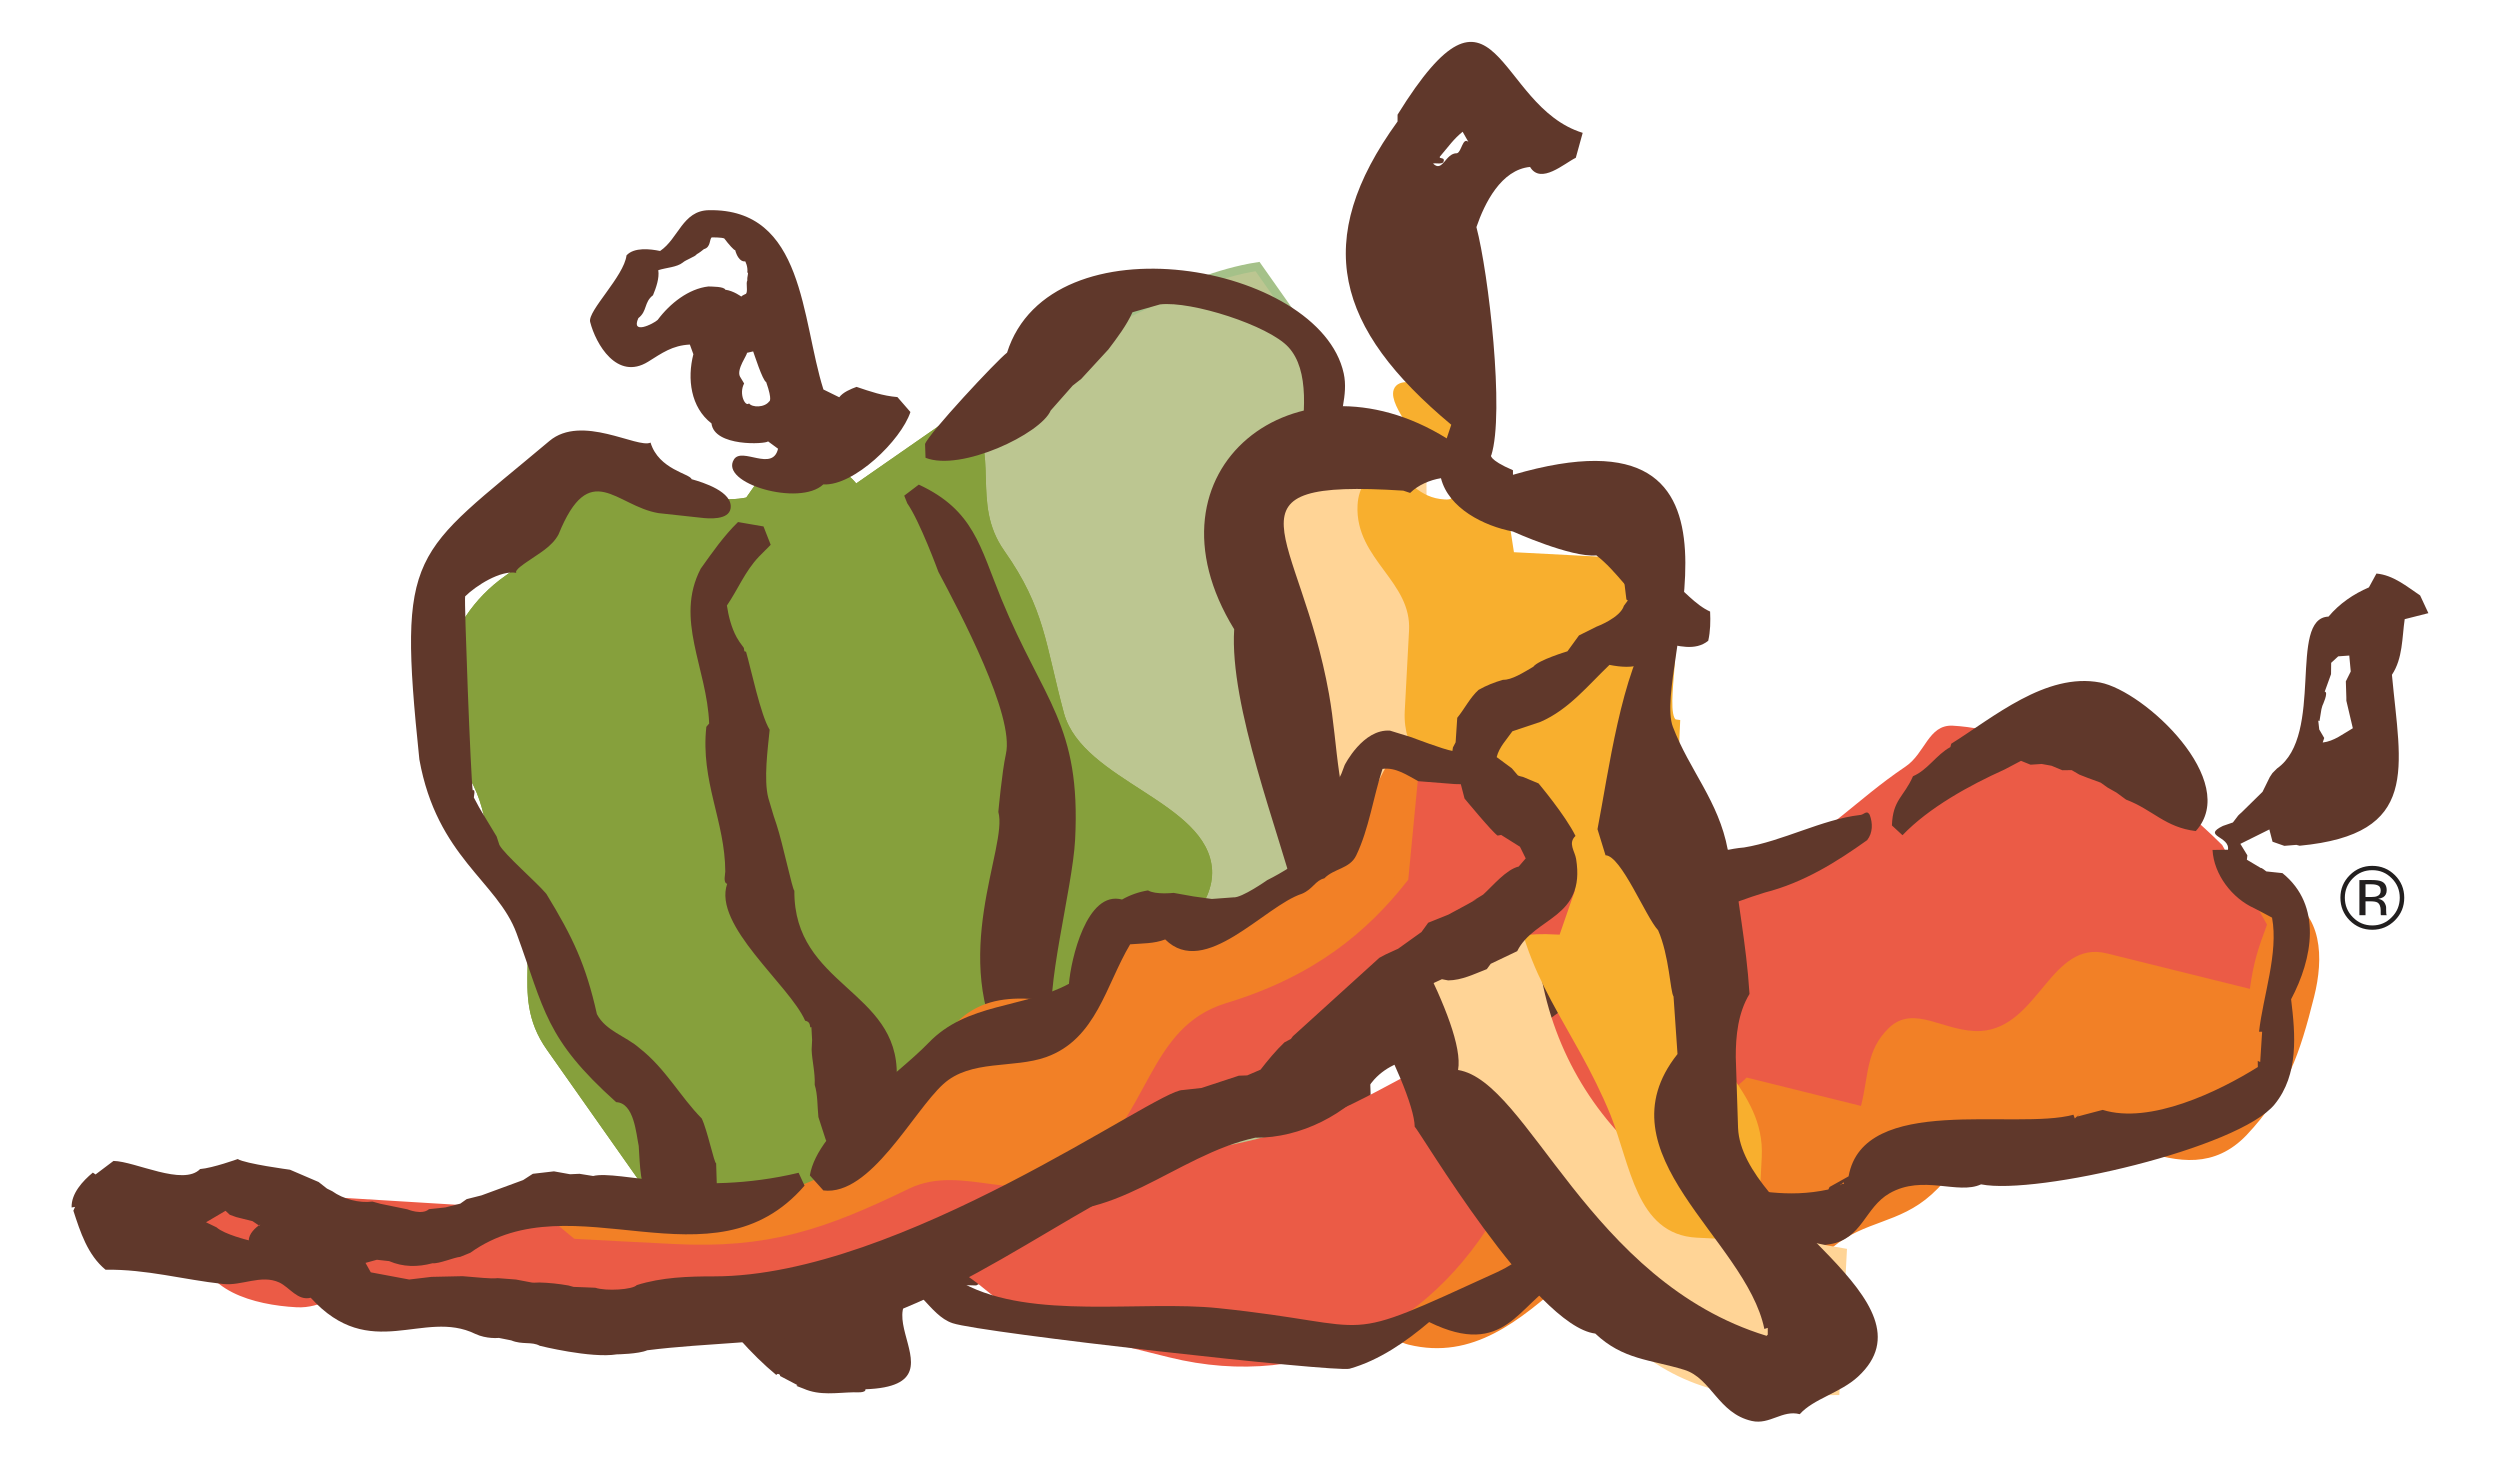
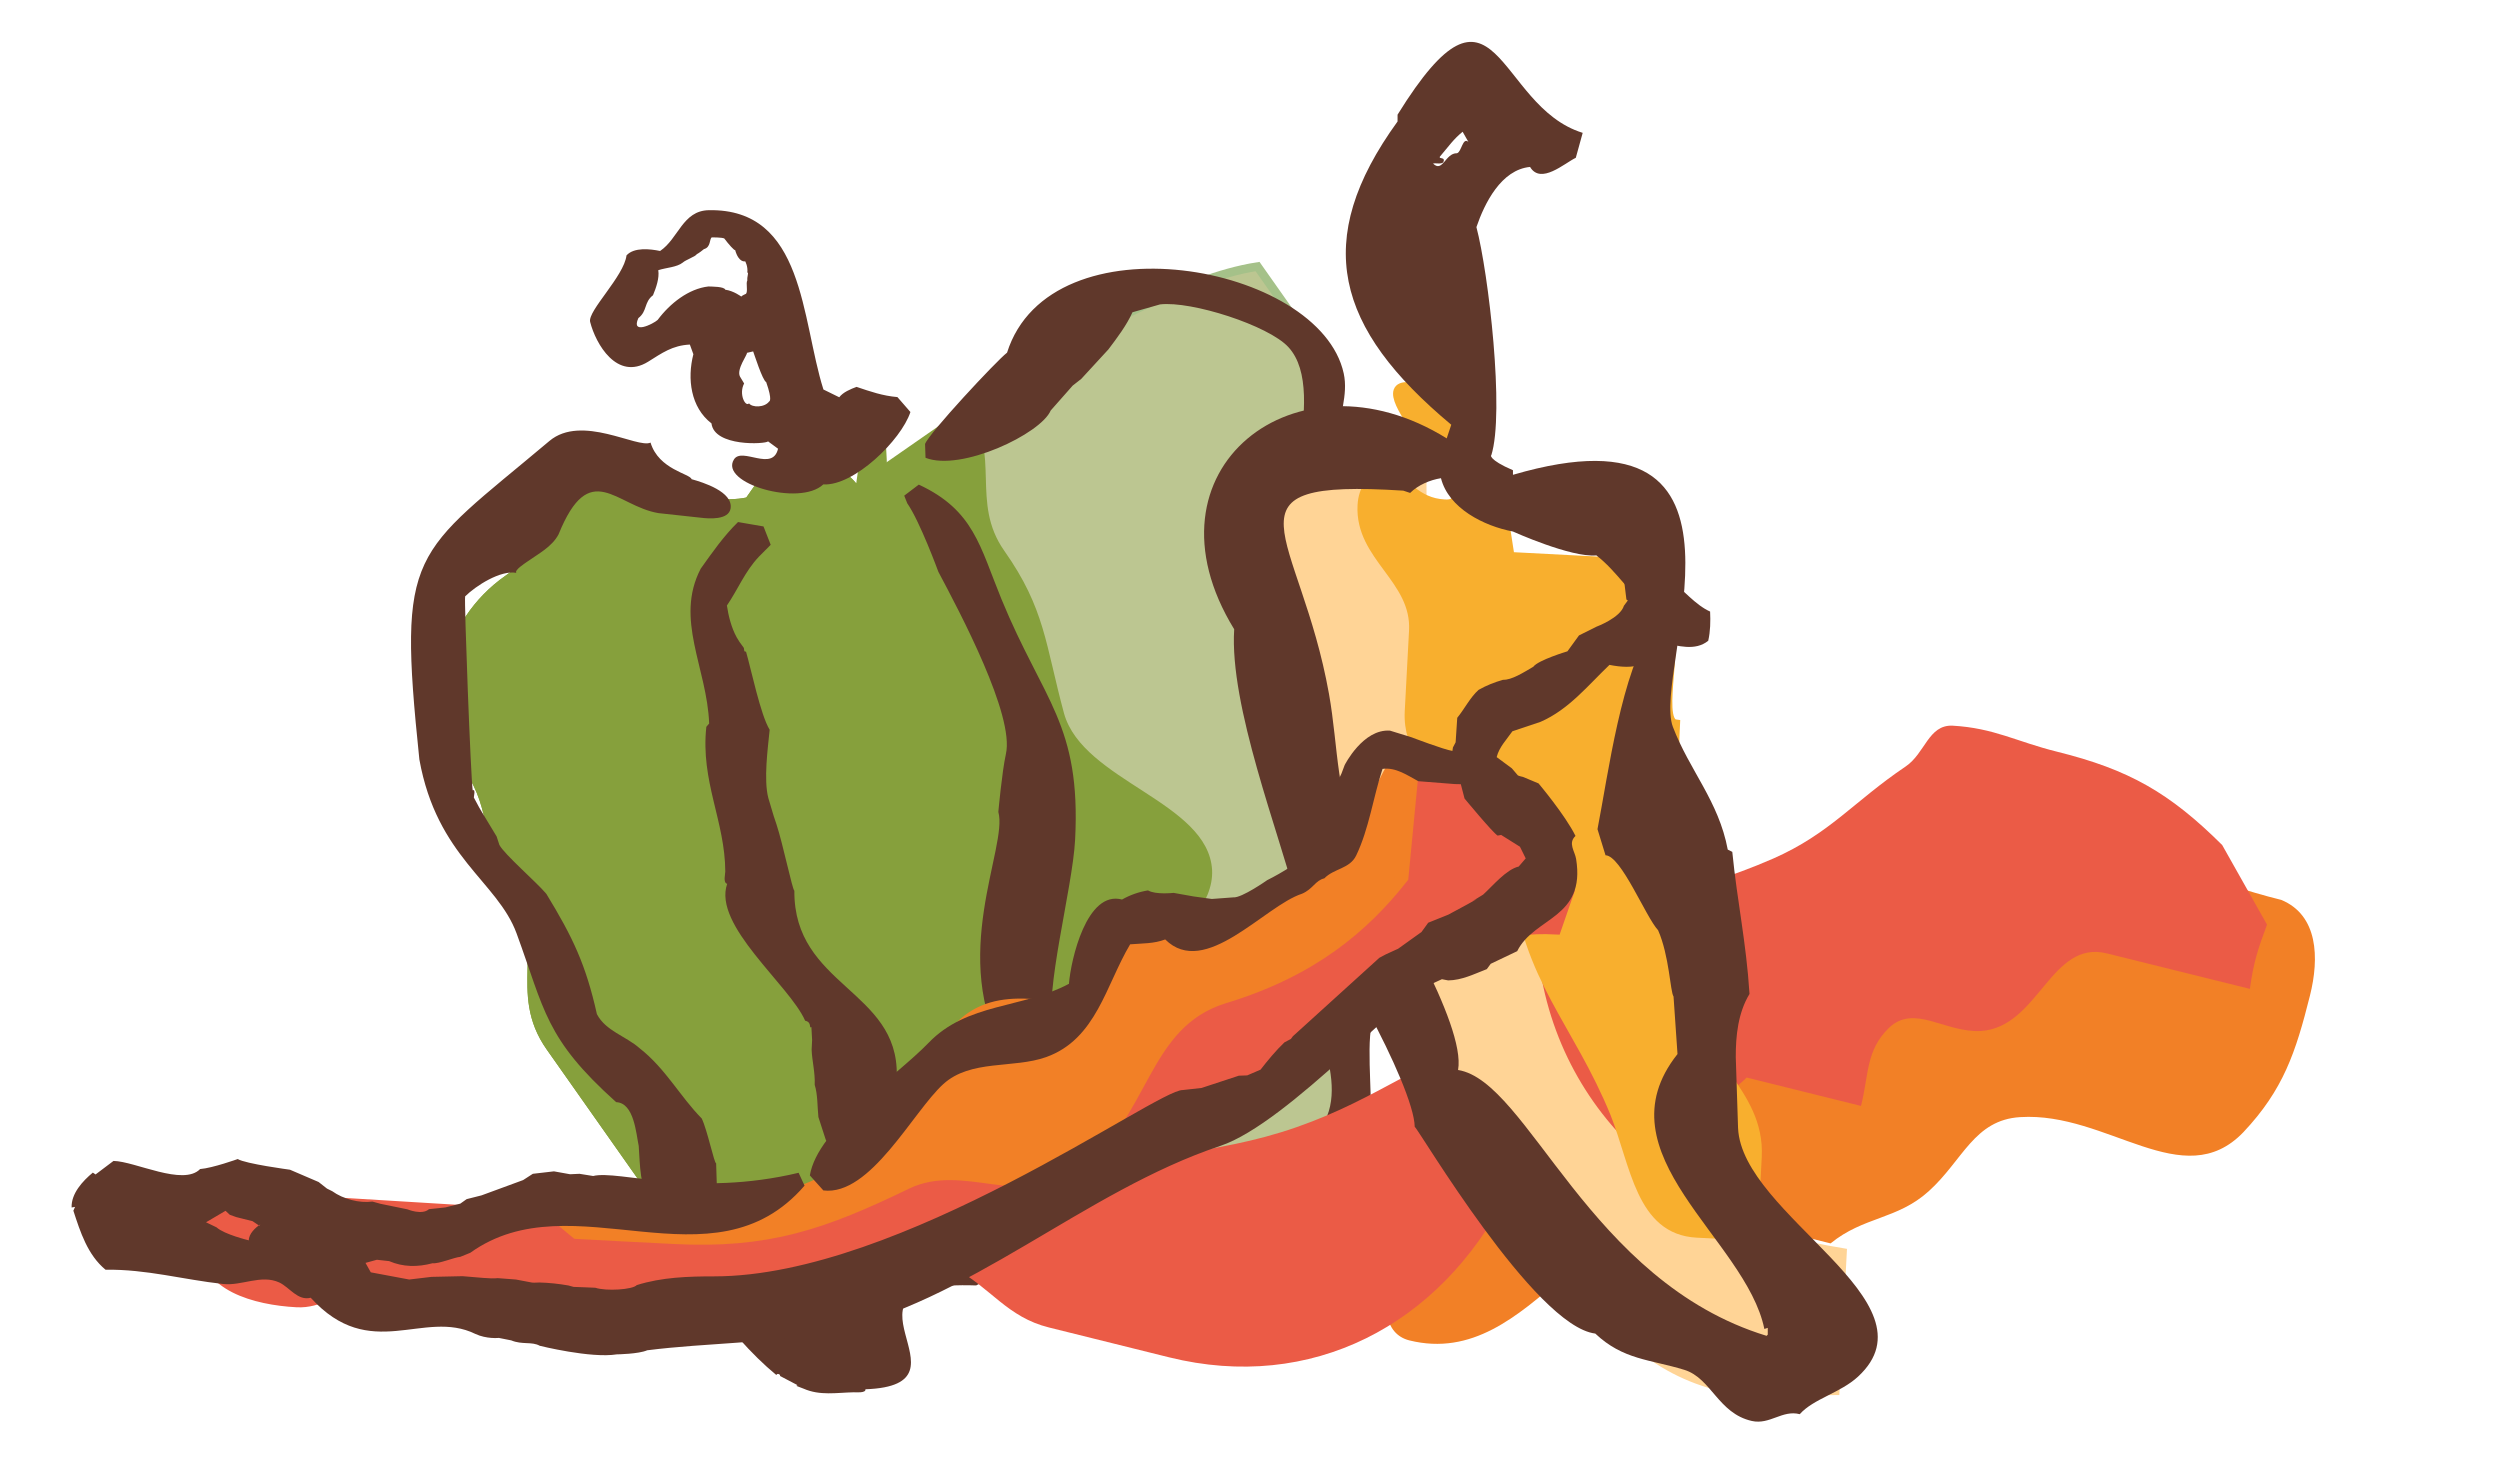
<svg xmlns="http://www.w3.org/2000/svg" version="1.1" id="Layer_1" x="0px" y="0px" viewBox="0 0 322.344 188.711" enable-background="new 0 0 322.344 188.711" xml:space="preserve">
  <g>
    <g>
      <g>
        <path fill-rule="evenodd" clip-rule="evenodd" fill="#BCC691" d="M131.807,46.704c-2.616,8.583-12.437,9.019-13.988,17.784     c-1.589,8.99,5.509,14.118,4.547,23.205c-1.022,10.043-13.074,16.976-7.197,25.326c3.547,5.041,5.63,7.988,9.172,13.029     c4.5,6.383,8.583,10.87,7.873,18.503c-0.416,5.404-5.803,9.527-2.603,14.074c2.772,3.93,4.24,6.018,7.007,9.952     c2.261,0.074,4.066,0.284,6.375,0.686c4.95-3.441,7.787-5.416,12.728-8.854c2.845-1.979,5.244-1.459,8.085-3.432     c18.154-12.648,5.859-34.288,12.784-55.049c4.452-13.529-3.361-22.011-6.184-35.961c-1.75-8.497,3.239-15.27-1.771-22.387     c-2.512-3.564-3.984-5.647-6.492-9.213C152.342,35.881,140.879,43.127,131.807,46.704z" />
        <path fill="none" stroke="#A5C189" stroke-width="1.111" stroke-miterlimit="3.864" d="M131.807,46.704     c-2.616,8.583-12.437,9.019-13.988,17.784c-1.589,8.99,5.509,14.118,4.547,23.205c-1.022,10.043-13.074,16.976-7.197,25.326     c3.547,5.041,5.63,7.988,9.172,13.029c4.5,6.383,8.583,10.87,7.873,18.503c-0.416,5.404-5.803,9.527-2.603,14.074     c2.772,3.93,4.24,6.018,7.007,9.952c2.261,0.074,4.066,0.284,6.375,0.686c4.95-3.441,7.787-5.416,12.728-8.854     c2.845-1.979,5.244-1.459,8.085-3.432c18.154-12.648,5.859-34.288,12.784-55.049c4.452-13.529-3.361-22.011-6.184-35.961     c-1.75-8.497,3.239-15.27-1.771-22.387c-2.512-3.564-3.984-5.647-6.492-9.213C152.342,35.881,140.879,43.127,131.807,46.704z" />
-         <path fill-rule="evenodd" clip-rule="evenodd" fill="#86A03C" d="M100.263,58.403l-4.041,5.747     c-4.63,1.029-18.916-1.514-21.688-5.441c-7.405,5.158-1.927,10.35-9.341,15.51c-8.272,5.76-11.026,17.015-5.232,25.245     c3.46,4.915,2.122,9.701,5.582,14.607c5.279,7.501-0.325,13.776,4.959,21.263c10.896,15.486,16.95,24.083,27.859,39.56     c2.681,3.802,8.094,0.771,11.922-1.899c4.067-2.828,4.911-6.346,8.991-9.181c4.079-2.847,9.648-2.51,12.745,1.373     c1.784-0.873,2.824-1.232,4.426-2.35c8.406-5.846,0.135-16.019,1.949-26.252c1.555-8.774,18.297-15.724,17.89-24.403     c-0.498-8.804-16.621-11.446-19.085-20.172c-2.421-8.93-2.43-13.501-7.713-20.997c-4.409-6.269-0.342-12.392-4.751-18.658     L110.4,62.331C107.733,59.059,104.195,60.064,100.263,58.403z" />
+         <path fill-rule="evenodd" clip-rule="evenodd" fill="#86A03C" d="M100.263,58.403l-4.041,5.747     c-4.63,1.029-18.916-1.514-21.688-5.441c-7.405,5.158-1.927,10.35-9.341,15.51c-8.272,5.76-11.026,17.015-5.232,25.245     c3.46,4.915,2.122,9.701,5.582,14.607c5.279,7.501-0.325,13.776,4.959,21.263c10.896,15.486,16.95,24.083,27.859,39.56     c2.681,3.802,8.094,0.771,11.922-1.899c4.067-2.828,4.911-6.346,8.991-9.181c1.784-0.873,2.824-1.232,4.426-2.35c8.406-5.846,0.135-16.019,1.949-26.252c1.555-8.774,18.297-15.724,17.89-24.403     c-0.498-8.804-16.621-11.446-19.085-20.172c-2.421-8.93-2.43-13.501-7.713-20.997c-4.409-6.269-0.342-12.392-4.751-18.658     L110.4,62.331C107.733,59.059,104.195,60.064,100.263,58.403z" />
        <path fill="#86A03C" d="M100.263,58.403l-4.041,5.747c-4.63,1.029-18.916-1.514-21.688-5.441     c-7.405,5.158-1.927,10.35-9.341,15.51c-8.272,5.76-11.026,17.015-5.232,25.245c3.46,4.915,2.122,9.701,5.582,14.607     c5.279,7.501-0.325,13.776,4.959,21.263c10.896,15.486,16.95,24.083,27.859,39.56c2.681,3.802,8.094,0.771,11.922-1.899     c4.067-2.828,4.911-6.346,8.991-9.181c4.079-2.847,9.648-2.51,12.745,1.373c1.784-0.873,2.824-1.232,4.426-2.35     c8.406-5.846,0.135-16.019,1.949-26.252c1.555-8.774,18.297-15.724,17.89-24.403c-0.498-8.804-16.621-11.446-19.085-20.172     c-2.421-8.93-2.43-13.501-7.713-20.997c-4.409-6.269-0.342-12.392-4.751-18.658L110.4,62.331     C107.733,59.059,104.195,60.064,100.263,58.403z" />
        <path fill-rule="evenodd" clip-rule="evenodd" fill="#60382B" d="M102.831,178.597l-2.248-1.178     c0.06-0.251-0.412-0.383-0.481-0.126c-6.448-5.303-12.585-14.542-16.192-22.078c-1.438-2.235-1.373-4.913-1.555-7.46     c-0.334-1.574-0.589-5.552-2.906-5.645c-9.164-8.219-9.202-11.829-12.84-21.753c-2.468-6.728-10.268-9.839-12.537-22.435     c-2.841-27.346-0.961-26.135,16.768-41.063c4.166-3.503,11.381,1.015,13.04,0.208c1.052,3.491,5.136,4.017,5.288,4.718     c1.472,0.407,5.379,1.622,5.032,3.781c-0.247,1.507-2.793,1.323-3.863,1.186l-5.439-0.591c-5.5-0.923-8.852-7.191-12.879,2.741     c-0.862,1.618-2.581,2.484-4.066,3.538c-0.217,0.158-1.676,1.082-1.373,1.423c-2.057-0.375-5.227,1.671-6.605,3.031     c-0.143,0.511,0.732,23.498,0.975,25.005c0.403-0.195,0.134,0.803,0.147,0.931l0.693,1.295l0.537,0.901l1.706,2.824l0.359,1.098     c0.676,1.25,4.768,4.777,6.046,6.295c3.43,5.621,5.101,9.138,6.526,15.517c1.122,2.17,3.742,2.837,5.504,4.396     c3.356,2.625,5.223,6.232,8.012,9.058c0.727,1.492,1.632,5.879,1.857,5.766l0.1,3.185l0.476,1.124     c-0.216,1.563,0.173,3.789,1.104,5.208c1.169,2.93,4.062,6.039,5.786,8.88c0.559-0.024,1.195,0.528,1.555,0.885     c0.996-0.383,1.663,0.141,2.594,0.266l1.685-0.089l1.485-0.385c4.391-3.759,5.028-10.603,13.031-9.902     c1.377,1.171,4.426-1.031,4.188,2.055c1.654,0.619,3.118,1.713,4.01,3.261l-2.486,1.275     c-20.423-0.723,0.784,12.849-14.278,13.388c0.095,0.513-1.256,0.388-1.494,0.388c-2.261,0.048-4.37,0.463-6.487-0.47     l-0.927-0.357L102.831,178.597z M136.596,158.429c-1.087-1.321-0.792-3.378-0.178-4.846c-3.828-5.424-3.525-11.931-6.721-17.32     c-7.54-12.747,0.316-27.099-0.974-31.572c0,0,0.468-5.184,0.974-7.462c1.143-4.985-5.938-18.288-8.709-23.507     c0,0-2.369-6.479-4.01-8.83l-0.39-0.983l1.88-1.425c7.12,3.313,7.873,7.984,10.657,14.765     c5.405,13.157,10.268,16.134,9.497,31.022c-0.333,6.366-4.04,19.657-2.824,24.442c1.659,6.548,11.004,26.882,6.002,32.307     c4.257,1.509,1.702-7.975,11.658-6.453c5.928-2.534,14.477-8.323,17.361-14.012c3.365-6.641-4.062-15.532-1.065-22.617     c6.626-15.716,4.846-33.35-2.91-48.217c-3.079-5.916,4.798-23.004-0.728-28.972c-2.581-2.789-12.476-5.97-16.543-5.5     l-3.555,1.013c-0.775,1.717-1.983,3.3-3.101,4.785l-3.503,3.807l-1.104,0.864l-2.836,3.213     c-1.277,3.008-11.563,7.906-16.14,6.097l-0.06-1.78c0.472-1.353,9.228-10.751,10.571-11.775     c5.591-17.686,40.331-11.476,43.41,2.674c0.611,2.798-0.628,5.513-0.676,8.293c-0.065,4.231,1.018,8.352,0.277,12.576     c-1.62,9.248,10.32,22.433,8.012,42.029c-0.823,7.07-2.594,14.15-4.019,21.107c-1.403,6.821,3.837,27.859-8.328,28.627     c-5.747,0.37-11.437,3.151-17.479,2.363c-1.485,1.607-2.325,4.075-2.334,6.253c-2.343,1.351-5.474,1.407-7.678-0.277     l-0.282-1.953l-7.947,0.299C129.252,164.388,135.601,161.194,136.596,158.429z M113.363,154.815l-2.399-2.109l-0.953-0.743     c-0.078-0.065-0.463-0.563-0.117-0.533l-2.122-1.661c-0.481-0.227-0.385-1.206-0.632-1.551l-0.684-1.305l-0.935-2.884     c-0.139-1.366-0.078-2.895-0.477-4.155c0.074-1.596-0.346-3.092-0.394-4.528l0.061-1.245l-0.091-1.671     c-0.377,0.232,0.125-0.626-0.806-0.821c-2.022-4.614-11.931-12.286-10.055-17.652c-0.55-0.139-0.243-1.238-0.243-1.581     c-0.03-6.527-3.209-11.619-2.443-18.665l0.364-0.42c-0.273-7.198-4.478-13.438-1.091-19.964c1.459-2.049,2.949-4.196,4.811-6.015     l3.287,0.567l0.927,2.369l-1.52,1.529c-1.81,1.91-2.677,4.179-4.127,6.301c0.204,1.366,0.589,2.878,1.26,4.097l0.368,0.598     l0.563,0.775c0.026,0.08-0.009,0.602,0.269,0.452c0.667,2.31,1.884,8.204,3.053,10.093c-0.242,2.455-0.788,6.429-0.173,8.802     l0.693,2.323l0.364,1.089c0.827,2.505,2.066,8.499,2.3,8.536c-0.1,12.286,13.434,12.784,13.204,23.859l0.121,2.049     c0.225-0.135,0.702,0.996,0.749,1.581l-0.056,1.239c-0.126,2.36-0.117,4.127,0.719,6.245c1.537,1.905,4.222,2.512,6.072,4.162     l0.632,2.05l-1.944,1.657C118.927,157.325,115.792,156.693,113.363,154.815z M100.319,57.857l-1.286-0.946     c-0.316,0.362-6.942,0.714-7.297-2.319c-2.689-2.072-3.148-5.766-2.334-8.919l-0.455-1.247c-2.26,0.113-3.581,1.091-5.378,2.211     c-4.01,2.488-6.756-2.285-7.479-5.134c-0.346-1.407,4.366-5.875,4.69-8.575c0.974-1.074,3.057-0.836,4.331-0.567     c2.382-1.609,2.897-5.199,6.279-5.26c12.355-0.234,11.909,14.068,14.78,23.119l2.04,1.003c0.49-0.66,1.498-1.07,2.231-1.34     c1.815,0.613,3.378,1.156,5.27,1.315l1.676,1.927c-1.199,3.644-7.293,9.564-11.234,9.334c-3.053,2.897-13.468-0.149-11.515-3.226     C95.672,57.595,99.622,60.882,100.319,57.857z M95.945,49.445l-0.533-0.89c-0.494-0.942,1.009-2.873,0.892-3.06l0.806-0.186     c0.104,0.249,1.204,3.744,1.68,3.96c0.862,2.445,0.385,2.492,0.385,2.492c-0.589,0.806-2.195,0.806-2.598,0.247     C96.118,52.515,95.221,50.814,95.945,49.445z M82.308,41.018c1.178-0.91,0.702-2.04,1.888-2.949     c0.403-0.97,0.84-2.217,0.68-3.233c1.07-0.344,2.382-0.366,3.166-0.985c0.303-0.308,1.698-0.81,1.797-1.076     c0,0,0.281-0.121,0.922-0.654c0.923-0.24,0.68-1.315,1.018-1.516c0,0,1.369-0.006,1.611,0.147     c0.524,0.701,1.321,1.617,1.394,1.479c0.476,1.702,1.299,1.464,1.299,1.464s0.377,0.658,0.273,1.451     c0.23-0.039-0.047,0.437,0,1.022c-0.212,0.32,0.113,1.442-0.182,1.719c0,0-0.563,0.243-0.589,0.357c0,0-0.992-0.749-2.07-0.89     c-0.147-0.418-1.711-0.397-2.174-0.418c-2.555,0.288-4.963,2.189-6.548,4.317C84.256,41.749,81.312,43.226,82.308,41.018z      M97.231,43.832l-0.481-0.121L97.231,43.832z" />
        <path fill-rule="evenodd" clip-rule="evenodd" fill="#F28026" d="M294.144,116.032c4.738,1.964,4.924,7.462,3.694,12.347     c-1.836,7.332-3.43,12.139-8.588,17.611c-7.773,8.077-17.487-2.657-28.764-1.951c-5.959,0.355-7.401,5.582-11.797,9.551     c-4.053,3.67-8.388,3.246-12.658,6.73c-5.773-1.423-9.095-2.259-14.867-3.692c-16.101-3.993-23.342,20.187-39.443,16.201     c-3.326-0.836-3.473-4.892-2.65-8.198c4.14-16.504,15.135-25.979,31.639-30.331c6.842-1.806,11.398,1.394,18.306-0.139     c8.852-1.951,14.443-2.382,22.125-6.977c4.906-2.932,4.976-8.373,9.7-11.619c6.318-4.398,12.165-5.288,19.782-3.395     C285.171,113.291,289.602,114.917,294.144,116.032z" />
-         <path fill="none" stroke="#F28026" stroke-width="1.111" stroke-miterlimit="3.864" d="M294.144,116.032     c4.738,1.964,4.924,7.462,3.694,12.347c-1.836,7.332-3.43,12.139-8.588,17.611c-7.773,8.077-17.487-2.657-28.764-1.951     c-5.959,0.355-7.401,5.582-11.797,9.551c-4.053,3.67-8.388,3.246-12.658,6.73c-5.773-1.423-9.095-2.259-14.867-3.692     c-16.101-3.993-23.342,20.187-39.443,16.201c-3.326-0.836-3.473-4.892-2.65-8.198c4.14-16.504,15.135-25.979,31.639-30.331     c6.842-1.806,11.398,1.394,18.306-0.139c8.852-1.951,14.443-2.382,22.125-6.977c4.906-2.932,4.976-8.373,9.7-11.619     c6.318-4.398,12.165-5.288,19.782-3.395C285.171,113.291,289.602,114.917,294.144,116.032z" />
        <path fill-rule="evenodd" clip-rule="evenodd" fill="#EB5B46" d="M286.523,108.956c-6.795-6.756-12.048-9.739-21.263-12.026     c-5.292-1.308-8.12-3.057-13.52-3.365c-3.105-0.115-3.508,3.555-6.028,5.262c-6.751,4.556-9.727,8.627-17.076,11.875     c-11.151,4.894-19.691,5.112-28.509,13.706c-2.936,2.897-1.953,7.821-5.881,8.919c-11.104,3.099-16.166,8.204-27.045,11.998     c-11.303,3.954-19.076,2.668-29.738,8.211l-22.125-5.489c-0.71,1.769-1.23,2.813-1.685,4.64     c-1.355,5.374,4.487,8.131,9.315,10.757c4.82,2.624,6.881,6.379,12.29,7.719c6.024,1.503,9.467,2.345,15.49,3.848     c18.314,4.535,34.844-4.09,43.497-20.899c6.137-11.974,21.285-5.755,30.968-15.175l14.741,3.659     c1.018-4.036,0.615-7.124,3.56-10.025c3.291-3.218,7.284,0.635,11.922,0.359c7.44-0.5,8.969-11.803,16.227-9.999     c7.245,1.801,11.177,2.772,18.431,4.571c0.468-3.395,1.013-5.073,2.209-8.286L286.523,108.956z" />
-         <path fill-rule="evenodd" clip-rule="evenodd" fill="#60382B" d="M110.353,149.528c1.789-1.145,4.097-1.113,6.102-1.171     l7.899,3.243c7.046,0.589,14.239,1.035,20.982-2.689c7.722-4.859,16.34-7.871,25.122-11.108c3.17-1.189,4.616-4.402,7.518-5.883     c7.743-1.421,15.95-5.554,21.506-10.792c5.076-2.536,9.38-6.383,14.967-8.562c3.205-1.386,6.994-3.021,10.419-3.294     c4.933-0.801,10.078-3.616,14.893-4.181c0.602,0,0.884-0.721,1.308-0.048c0.42,1.111,0.411,2.336-0.32,3.281     c-3.915,2.793-8.142,5.465-13.204,6.76c-9.056,2.806-17.492,7.41-24.013,13.901c-4.456,2.187-7.635,6.708-13.031,7.637     c-4.348-0.57-9.999-1.072-13.321,2.574c-3.421,4.415-9.48,7.568-15.335,7.494c-10.32,2.245-18.669,11.708-29.587,8.941     c-4.591-0.305-9.666-0.58-13.581-3.543c-1.512-0.998-3.287-0.953-5.006-0.266c-1.126,1.548-0.849,3.597-1.061,5.385     c0.602,1.243,1.936,1.851,2.733,2.893c-1.152,1.193-2.858,0.191-4.097-0.312c-1.676-0.803-2.256-2.86-2.468-4.441     C109.292,153.386,109.184,151.314,110.353,149.528z M235.742,153.371l0.16-0.327l2.451-1.371     c1.918-10.729,21.549-5.898,28.993-7.945l0.174,0.479l0.701-0.637l-0.394,0.4l3.291-0.864c6.093,1.899,14.906-2.336,20.003-5.526     l-0.013-0.793l0.316,0.149l0.251-3.906h-0.398c0.511-4.595,2.529-10.153,1.676-14.713c0,0-2.061-1.104-2.278-1.204     c-2.854-1.273-5.231-4.356-5.396-7.522l1.992-0.03c0.273-1.758-3.404-1.724-0.663-3.066l1.299-0.45l0.554-0.721     c0.026-0.119,0.58-0.591,0.58-0.591l2.685-2.637l0.936-1.903l0.346-0.522l0.598-0.595c6.145-4.329,1.369-19.369,6.63-19.575     c1.39-1.665,3.222-2.916,5.205-3.765l0.974-1.786c2.178,0.202,3.902,1.661,5.634,2.826l1.061,2.282l-3.053,0.775     c-0.351,2.416-0.238,5.054-1.646,7.171c1.1,11.987,3.759,20.557-11.896,22.041l-0.429-0.11l-1.55,0.125l-1.52-0.533l-0.412-1.581     c-1.685,0.84-3.737,1.858-3.737,1.858l0.905,1.481l-0.065,0.563l1.827,1.087c0-0.134,0.68,0.422,0.68,0.422l2.079,0.219     c5.201,4.196,3.863,11.087,1.117,16.264c0.559,4.582,0.988,9.701-2.109,13.533c-4.538,5.658-30.695,11.76-37.867,10.333     c-2.988,1.381-7.505-1.308-11.801,1.154c-3.235,1.864-3.478,5.868-7.709,6.57c-13.875,2.304-11.524-7.561-35.035,4.874     c-5.036,2.653-6.773,9.989-16.616,5.158c-2.988,2.534-6.44,4.939-10.263,6.017c-1.78,0.498-47.403-4.608-51.175-5.868     c-3.101-1.013-4.53-5.626-7.96-5.327c-1.667-0.879-2.239-2.455-0.636-3.742c2.893-2.334,7.609,2.685,10.004,3.963     c8.839,4.729,22.939,2.131,32.848,3.166c21.454,2.224,14.763,5.054,35.979-4.66c5.214-2.39,8.436-7.591,13.724-9.856     C218.649,149.075,225.132,155.658,235.742,153.371z M237.682,152.431c0.264,0.502-0.286-0.063-0.394,0.407L237.682,152.431z      M246.655,100.087c1.931-0.832,3.001-2.772,4.82-3.759l0.113-0.433c5.405-3.369,12.2-9.224,19.189-7.895     c5.755,1.106,18.163,12.736,12.342,19.157c-3.958-0.476-5.547-2.757-8.986-4.053l-1.23-0.903l-1.161-0.658l-0.879-0.628     l-1.676-0.615l-1.078-0.422l-0.992-0.58l-1.204,0.015l-1.399-0.58l-1.264-0.229l-1.434,0.095l-1.234-0.498l-2.131,1.124     c-4.482,2.016-9.744,4.904-13.148,8.466l-1.364-1.258C244.052,103.082,245.486,102.768,246.655,100.087z M299.679,95.155     l-0.641-1.1l-0.13-1.148l0.16,0.07l0.251-1.539l0.121-0.435c0,0,0.845-1.795,0.304-1.821l0.814-2.256l0.017-1.462l0.909-0.836     l1.425-0.102l0.19,2.055l-0.632,1.269l0.065,2.101v0.394l0.836,3.553c-1.234,0.706-2.416,1.674-3.884,1.843L299.679,95.155z" />
        <path fill-rule="evenodd" clip-rule="evenodd" fill="#FFD496" d="M183.462,58.108c-4.855-0.251-7.626-1.137-12.481-1.397     c-6.912-0.359-12.464,5.498-12.827,12.373c-0.463,8.908,12.931,10.539,12.464,19.453c-0.511,9.666-0.801,15.231-1.312,24.888     c-0.732,13.927,13.499,17.461,20.939,29.214c11.069,17.327,16.647,35.879,37.191,36.949c3.551,0.184,5.634-0.269,9.194-0.269     l0.935-17.825c-22.658-3.601-39.422-19.572-40.097-42.319c-4.825-0.81-5.054-3.612-4.79-8.449     c0.58-11.134-4.379-16.61-3.785-27.751l-5.903-1.799c0.134-2.594,0.208-3.895,0.342-6.5     C183.575,70.037,183.211,62.753,183.462,58.108z" />
        <path fill="none" stroke="#FFD496" stroke-width="1.111" stroke-miterlimit="3.864" d="M183.462,58.108     c-4.855-0.251-7.626-1.137-12.481-1.397c-6.912-0.359-12.464,5.498-12.827,12.373c-0.463,8.908,12.931,10.539,12.464,19.453     c-0.511,9.666-0.801,15.231-1.312,24.888c-0.732,13.927,13.499,17.461,20.939,29.214c11.069,17.327,16.647,35.879,37.191,36.949     c3.551,0.184,5.634-0.269,9.194-0.269l0.935-17.825c-22.658-3.601-39.422-19.572-40.097-42.319     c-4.825-0.81-5.054-3.612-4.79-8.449c0.58-11.134-4.379-16.61-3.785-27.751l-5.903-1.799c0.134-2.594,0.208-3.895,0.342-6.5     C183.575,70.037,183.211,62.753,183.462,58.108z" />
        <path fill-rule="evenodd" clip-rule="evenodd" fill="#F8AF2E" d="M181.648,49.826c-6.539-0.349,11.173,15.482,4.638,15.131     c-3.742-0.191-5.093-2.876-8.172-4.894c-1.226,1.797-2.404,2.858-2.52,5.089c-0.351,6.689,6.994,9.484,6.639,16.169     c-0.216,4.09-0.338,6.312-0.554,10.4c-0.511,9.846,12.884,11.478,13.858,21.402c1.204,12.905,7.821,18.656,12.641,30.449     c2.633,6.649,3.317,15.066,10.601,15.454c2.806,0.145,4.482,0.232,7.293,0.383c0.199-3.906,0.333-6.322,0.528-10.218     c0.459-8.733-8.345-12.171-7.873-20.898c0.944-18.197-3.62-16.762-2.664-34.963c-2.598-0.318,1.031-12.42-1.576-12.739     l0.411-7.806l-20.176-1.054l-1.676-10.881L181.648,49.826z" />
        <path fill="none" stroke="#F8AF2E" stroke-width="1.111" stroke-miterlimit="3.864" d="M181.648,49.826     c-6.539-0.349,11.173,15.482,4.638,15.131c-3.742-0.191-5.093-2.876-8.172-4.894c-1.226,1.797-2.404,2.858-2.52,5.089     c-0.351,6.689,6.994,9.484,6.639,16.169c-0.216,4.09-0.338,6.312-0.554,10.4c-0.511,9.846,12.884,11.478,13.858,21.402     c1.204,12.905,7.821,18.656,12.641,30.449c2.633,6.649,3.317,15.066,10.601,15.454c2.806,0.145,4.482,0.232,7.293,0.383     c0.199-3.906,0.333-6.322,0.528-10.218c0.459-8.733-8.345-12.171-7.873-20.898c0.944-18.197-3.62-16.762-2.664-34.963     c-2.598-0.318,1.031-12.42-1.576-12.739l0.411-7.806l-20.176-1.054l-1.676-10.881L181.648,49.826z" />
        <path fill-rule="evenodd" clip-rule="evenodd" fill="#60382B" d="M224.101,145.431l-0.294-9.088     c-0.013-2.785,0.29-5.747,1.771-8.189c-0.433-6.773-1.576-11.822-2.221-18.318l-0.585-0.29     c-1.173-6.262-4.928-10.203-7.072-15.818c-2.789-7.325,13.81-42.563-20.622-32.508v-0.589c-3.222-1.379-2.854-2.022-2.798-1.906     c1.745-5.504-0.355-23.533-1.914-29.442c1.052-3.083,3.187-7.399,6.916-7.76c1.377,2.319,4.426-0.47,5.898-1.178l0.888-3.216     c-11.264-3.467-11.013-23.087-23.87-2.343v0.877c-11.134,15.378-8.003,26.662,6.925,39.101l-0.589,1.76     c-19.384-12.065-40.05,4.008-27.4,24.611c-0.628,9.883,5.734,26.055,8.254,35.732c3.971,3.283,14.941,23.173,15.023,28.422     c0.528,0.336,15.46,25.704,23.281,26.659c3.59,3.397,7.072,3.322,11.485,4.677c3.482,1.078,4.344,5.61,8.696,6.591     c2.325,0.524,3.928-1.46,6.184-0.875c1.762-1.985,5.253-2.75,7.509-4.837C250.106,167.788,224.564,156.708,224.101,145.431z      M227.492,171.352c-2.373-11.623-21.445-22.549-11.199-35.444l-0.511-7.421c-0.433-0.641-0.537-5.229-1.988-8.54     c-1.602-1.719-4.755-9.616-6.782-9.67l-1.035-3.365c1.403-7.204,3.088-20.393,7.219-26.218v-2.343l-0.295-0.485v0.779     c-2.767-1.988-4.387-4.978-7.068-7.033c-3.256,0.308-10.757-3.079-10.757-3.079c-3.72-0.7-8.306-2.99-9.281-6.877     c-1.433,0.236-2.927,0.868-3.975,1.901l-0.883-0.294c-24.563-1.566-13.33,5.156-9.579,26.218     c1.226,6.829,0.888,13.791,4.274,20.064c3.096,5.729,13.421,22.528,12.368,28.418c9.077,1.459,16.833,27.265,39.781,34.277     l0.151-0.154v-0.873L227.492,171.352z M187.858,58.435l-0.446-0.738L187.858,58.435z M189.33,18.297l-0.741-1.31     c-1.204,0.983-1.723,1.793-2.936,3.211c-0.156,0.37,0.771-0.028,0.442,0.738c-0.338,0.258-0.888,0.069-1.325,0.147     c1.247,1.243,1.581-1.356,3.088-1.325C188.447,19.618,188.59,17.641,189.33,18.297z" />
        <path fill-rule="evenodd" clip-rule="evenodd" fill="#EB5B46" d="M191.673,99.007c2.841,6.656,7.232,9.395,10.575,15.911     l-1.671,4.827c-13.901-0.723-18.544,8.627-29.877,16.725c-11.346,8.087-19.778,9.493-32.804,14.499     c-18.86,7.371-28.517,18.556-48.776,17.491c-16.915-0.875-26.296-1.373-43.207-2.245c-3.018-0.158-4.634,1.765-7.639,1.602     c-5.361-0.279-11.978-2.128-11.701-7.455c0.13-2.325,0.208-3.828,0.325-6.162c21.428,1.122,33.307,2.072,54.743,3.19     c8.038,0.422,12.602-3.348,20.64-2.936c7.54,0.401,7.912-3.59,15.447-3.2l4.088-1.124c19.929,1.039,23.151-28.166,43.072-27.14     C165.551,110.5,179.115,98.355,191.673,99.007z" />
        <path fill="none" stroke="#EB5B46" stroke-width="1.478" stroke-miterlimit="3.864" d="M191.673,99.007     c2.841,6.656,7.232,9.395,10.575,15.911l-1.671,4.827c-13.901-0.723-18.544,8.627-29.877,16.725     c-11.346,8.087-19.778,9.493-32.804,14.499c-18.86,7.371-28.517,18.556-48.776,17.491c-16.915-0.875-26.296-1.373-43.207-2.245     c-3.018-0.158-4.634,1.765-7.639,1.602c-5.361-0.279-11.978-2.128-11.701-7.455c0.13-2.325,0.208-3.828,0.325-6.162     c21.428,1.122,33.307,2.072,54.743,3.19c8.038,0.422,12.602-3.348,20.64-2.936c7.54,0.401,7.912-3.59,15.447-3.2l4.088-1.124     c19.929,1.039,23.151-28.166,43.072-27.14C165.551,110.5,179.115,98.355,191.673,99.007z" />
        <path fill-rule="evenodd" clip-rule="evenodd" fill="#F28026" d="M182.332,97.855c-2.589-4.978-5.184,12.422-14.979,16.575     c-8.588,3.735-15.01,4.565-24.39,4.079l-0.628,11.989c-7.371-0.392-14.122-3.073-18.938,2.354     c-5.717,6.543-6.743,13.33-14.378,17.946c-11.455,7.085-21.043,4.253-34.437,3.551c-0.736,1.135-1.607,1.752-2.824,2.52     l2.577,2.135c4.855,0.269,7.7,0.407,12.554,0.654c12.056,0.632,19.241-1.834,30.102-7.111c7.397-3.456,14.806,2.609,21.61-2.209     c9.064-6.368,8.527-18.42,19.276-21.701c11.264-3.421,17.938-9.081,22.983-15.493L182.332,97.855z" />
        <path fill="none" stroke="#F28026" stroke-width="1.478" stroke-miterlimit="3.864" d="M182.332,97.855     c-2.589-4.978-5.184,12.422-14.979,16.575c-8.588,3.735-15.01,4.565-24.39,4.079l-0.628,11.989     c-7.371-0.392-14.122-3.073-18.938,2.354c-5.717,6.543-6.743,13.33-14.378,17.946c-11.455,7.085-21.043,4.253-34.437,3.551     c-0.736,1.135-1.607,1.752-2.824,2.52l2.577,2.135c4.855,0.269,7.7,0.407,12.554,0.654c12.056,0.632,19.241-1.834,30.102-7.111     c7.397-3.456,14.806,2.609,21.61-2.209c9.064-6.368,8.527-18.42,19.276-21.701c11.264-3.421,17.938-9.081,22.983-15.493     L182.332,97.855z" />
        <path fill-rule="evenodd" clip-rule="evenodd" fill="#60382B" d="M11.97,151.193l0.351,0.238l2.312-1.743     c2.789,0.048,8.995,3.287,11.169,1.046c1.615-0.125,4.85-1.29,4.85-1.29c0.987,0.611,6.739,1.377,6.739,1.377l3.69,1.583     l1.083,0.851l0.676,0.336c1.399,1.007,3.469,1.568,5.184,1.336l1.031,0.286l3.477,0.714c0,0,1.884,0.788,2.776-0.019l2.122-0.227     l1.918-0.487l0.823-0.582l1.919-0.485l5.361-1.971l1.252-0.81l2.724-0.316l2.075,0.373l1.217-0.056l1.758,0.282     c3.283-0.801,13.061,2.789,26.495-0.414l0.766,1.657c-11.861,13.748-29.873-0.836-43.098,8.657l-1.291,0.524     c-0.775,0.065-2.819,0.935-3.568,0.823c-1.953,0.52-3.815,0.498-5.608-0.271l-1.581-0.175l-1.464,0.403l0.68,1.217l4.954,0.927     l2.876-0.342l3.997-0.089c2.036,0.147,3.647,0.37,4.53,0.253l2.352,0.178l2.074,0.392c0.2,0.037,0.931-0.009,0.931-0.009     c1.256,0.028,2.538,0.169,3.777,0.388l0.654,0.18l1.394,0.052l1.407,0.058c1.407,0.468,4.833,0.247,5.344-0.338     c3.209-1.018,6.648-1.128,9.995-1.128c24.074,0,57.099-24.134,60.408-24.024l2.425-0.269l4.807-1.581l1.078-0.039l1.723-0.741     c0.884-1.145,2.018-2.512,3.079-3.517l0.836-0.444l0.251-0.344l11.152-10.116l0.849-0.453l1.572-0.717l3.014-2.159l0.862-1.193     l2.599-1.044c0,0,5.314-2.85,3.088-1.726l1.39-0.849c1.221-1.102,2.971-3.246,4.595-3.627l0.901-1.048l-0.741-1.503l-2.425-1.52     l-0.459,0.082c-0.68-0.44-4.261-4.779-4.261-4.779l-0.481-1.847l-0.78-0.017l-4.703-0.37c-1.421-0.764-2.906-1.819-4.612-1.587     c-1.191,3.614-1.745,7.75-3.395,11.166c-0.832,1.73-2.867,1.661-4.106,2.947c-1.169,0.264-1.451,1.375-2.88,1.984     c-4.829,1.561-12.516,10.995-17.639,5.892c-1.438,0.561-3.005,0.504-4.521,0.63c-3.127,5.238-4.361,12.23-10.827,14.54     c-4.227,1.509-9.735,0.266-13.273,3.49c-3.91,3.558-9.38,14.449-15.456,13.704l-1.741-1.936c1-6.037,11.078-12.702,15.309-17.097     c4.984-5.188,12.139-4.417,18.097-7.609c0.247-3.096,2.282-12.082,6.847-10.868c1.048-0.591,2.161-0.985,3.347-1.176     c0.962,0.58,3.304,0.32,3.304,0.32l2.551,0.455l2.373,0.329l2.776-0.206c1.07,0.102,4.357-2.215,4.357-2.215     s4.556-2.23,5.47-3.941l1.438-1.438c0.515-0.528,0.658-1.598,0.658-1.598l0.459-0.823l0.139-1.812l0.433-1.867     c-0.022-0.128,0.355-0.604,0.199-0.632l0.784-1.624l0.42-1.113c0,0,2.356-4.686,5.846-4.433l2.78,0.858     c0,0,4.192,1.602,5.262,1.756l0.069-0.45l0.347-0.66l0.208-3.159c0.94-1.145,1.654-2.62,2.75-3.601     c0.992-0.567,2.07-0.992,3.161-1.301c1.104,0.041,2.616-0.933,3.893-1.678c0.632-0.862,4.404-1.992,4.404-1.992l1.49-2.051     l2.269-1.132c0,0,3.053-1.13,3.525-2.694l0.502-0.68l-0.182-0.121l-0.32-2.626c4.738-3.811,7.323,2.492,11.112,4.177     c0.061,1.266,0.035,2.542-0.242,3.767c-1.698,1.371-3.928,0.639-5.829,0.26c-1.533,3.066-3.754,3.469-6.907,2.849     c-2.776,2.655-5.258,5.768-8.878,7.34l-3.637,1.221c-0.745,1.07-1.706,2.04-2.027,3.33l1.962,1.453l0.775,0.907     c0.121,0.078,0.658,0.195,0.658,0.195l2.005,0.838c0,0,3.447,4.09,4.764,6.771c-1.005,0.935-0.082,1.966,0.078,2.962     c1.252,7.717-5.4,7.464-7.596,11.896l-3.413,1.628l-0.502,0.686c-1.607,0.617-3.213,1.44-4.985,1.455l-0.805-0.154l-1.568,0.715     c-2.65,0.281-18.202,17.846-27.001,20.774c-17.604,5.863-32.588,20.332-50.534,23.957c-7.687,1.537-15.607,1.423-23.368,2.399     c-1.104,0.489-3.915,0.526-3.915,0.526c-3.348,0.539-9.934-1.106-9.934-1.106c-1.031-0.576-2.256-0.106-3.681-0.697l-1.598-0.318     c0,0-1.576,0.167-3.032-0.517c-6.678-3.27-13.533,3.811-21.224-4.662c-1.689,0.431-2.733-1.36-4.067-1.975     c-2.308-1.059-4.841,0.466-7.223,0.202c-5.171-0.565-9.883-1.919-15.166-1.841c-2.317-1.91-3.257-4.881-4.149-7.615l0.221-0.485     l-0.446,0.074C9.172,153.884,10.666,152.269,11.97,151.193z M29.08,156.117l0.546,0.511l0.836,0.301l2.101,0.526l0.883,0.593     l0.121-0.169c-0.624,0.372-1.507,1.238-1.485,2.048c0,0-3.166-0.762-4.162-1.676l-1.355-0.654L29.08,156.117z M58.801,155.593     l0.476,0.065L58.801,155.593z M198.524,86.392l0.728-0.279L198.524,86.392z" />
-         <path fill-rule="evenodd" clip-rule="evenodd" fill="#221F1F" d="M305.794,113.469c0.567,0,0.979,0.056,1.234,0.162     c0.472,0.188,0.706,0.587,0.706,1.145c0,0.405-0.143,0.708-0.446,0.905c-0.156,0.091-0.373,0.16-0.654,0.214     c0.351,0.05,0.619,0.201,0.784,0.444c0.147,0.238,0.243,0.47,0.243,0.693v0.338c0,0.104,0.009,0.214,0.013,0.336     c0,0.121,0.013,0.202,0.039,0.232l0.03,0.065h-0.758c0-0.013-0.005-0.035-0.005-0.048c0-0.017-0.009-0.026-0.013-0.052     l-0.005-0.149v-0.353c0-0.528-0.156-0.879-0.433-1.041c-0.169-0.097-0.468-0.145-0.892-0.145h-0.633v1.788h-0.788v-4.534H305.794     z M306.651,114.19c-0.204-0.119-0.52-0.173-0.957-0.173h-0.689v1.641h0.728c0.329,0,0.58-0.033,0.754-0.106     c0.307-0.112,0.476-0.351,0.476-0.702C306.963,114.517,306.85,114.292,306.651,114.19z M308.795,118.67     c-0.81,0.808-1.784,1.213-2.919,1.213c-1.148,0-2.118-0.405-2.919-1.213c-0.788-0.801-1.191-1.78-1.191-2.923     c0-1.132,0.403-2.103,1.212-2.91c0.793-0.795,1.772-1.195,2.897-1.195c1.135,0,2.109,0.4,2.919,1.195     c0.806,0.808,1.204,1.776,1.204,2.91C309.999,116.886,309.601,117.856,308.795,118.67z M303.369,113.244     c-0.68,0.684-1.031,1.524-1.031,2.503c0,0.983,0.351,1.832,1.031,2.518c0.689,0.708,1.524,1.059,2.508,1.059     c0.983,0,1.819-0.351,2.507-1.059c0.688-0.686,1.035-1.535,1.035-2.518c0-0.979-0.346-1.819-1.035-2.503     c-0.697-0.704-1.524-1.046-2.507-1.046C304.897,112.198,304.066,112.54,303.369,113.244z" />
      </g>
    </g>
  </g>
</svg>